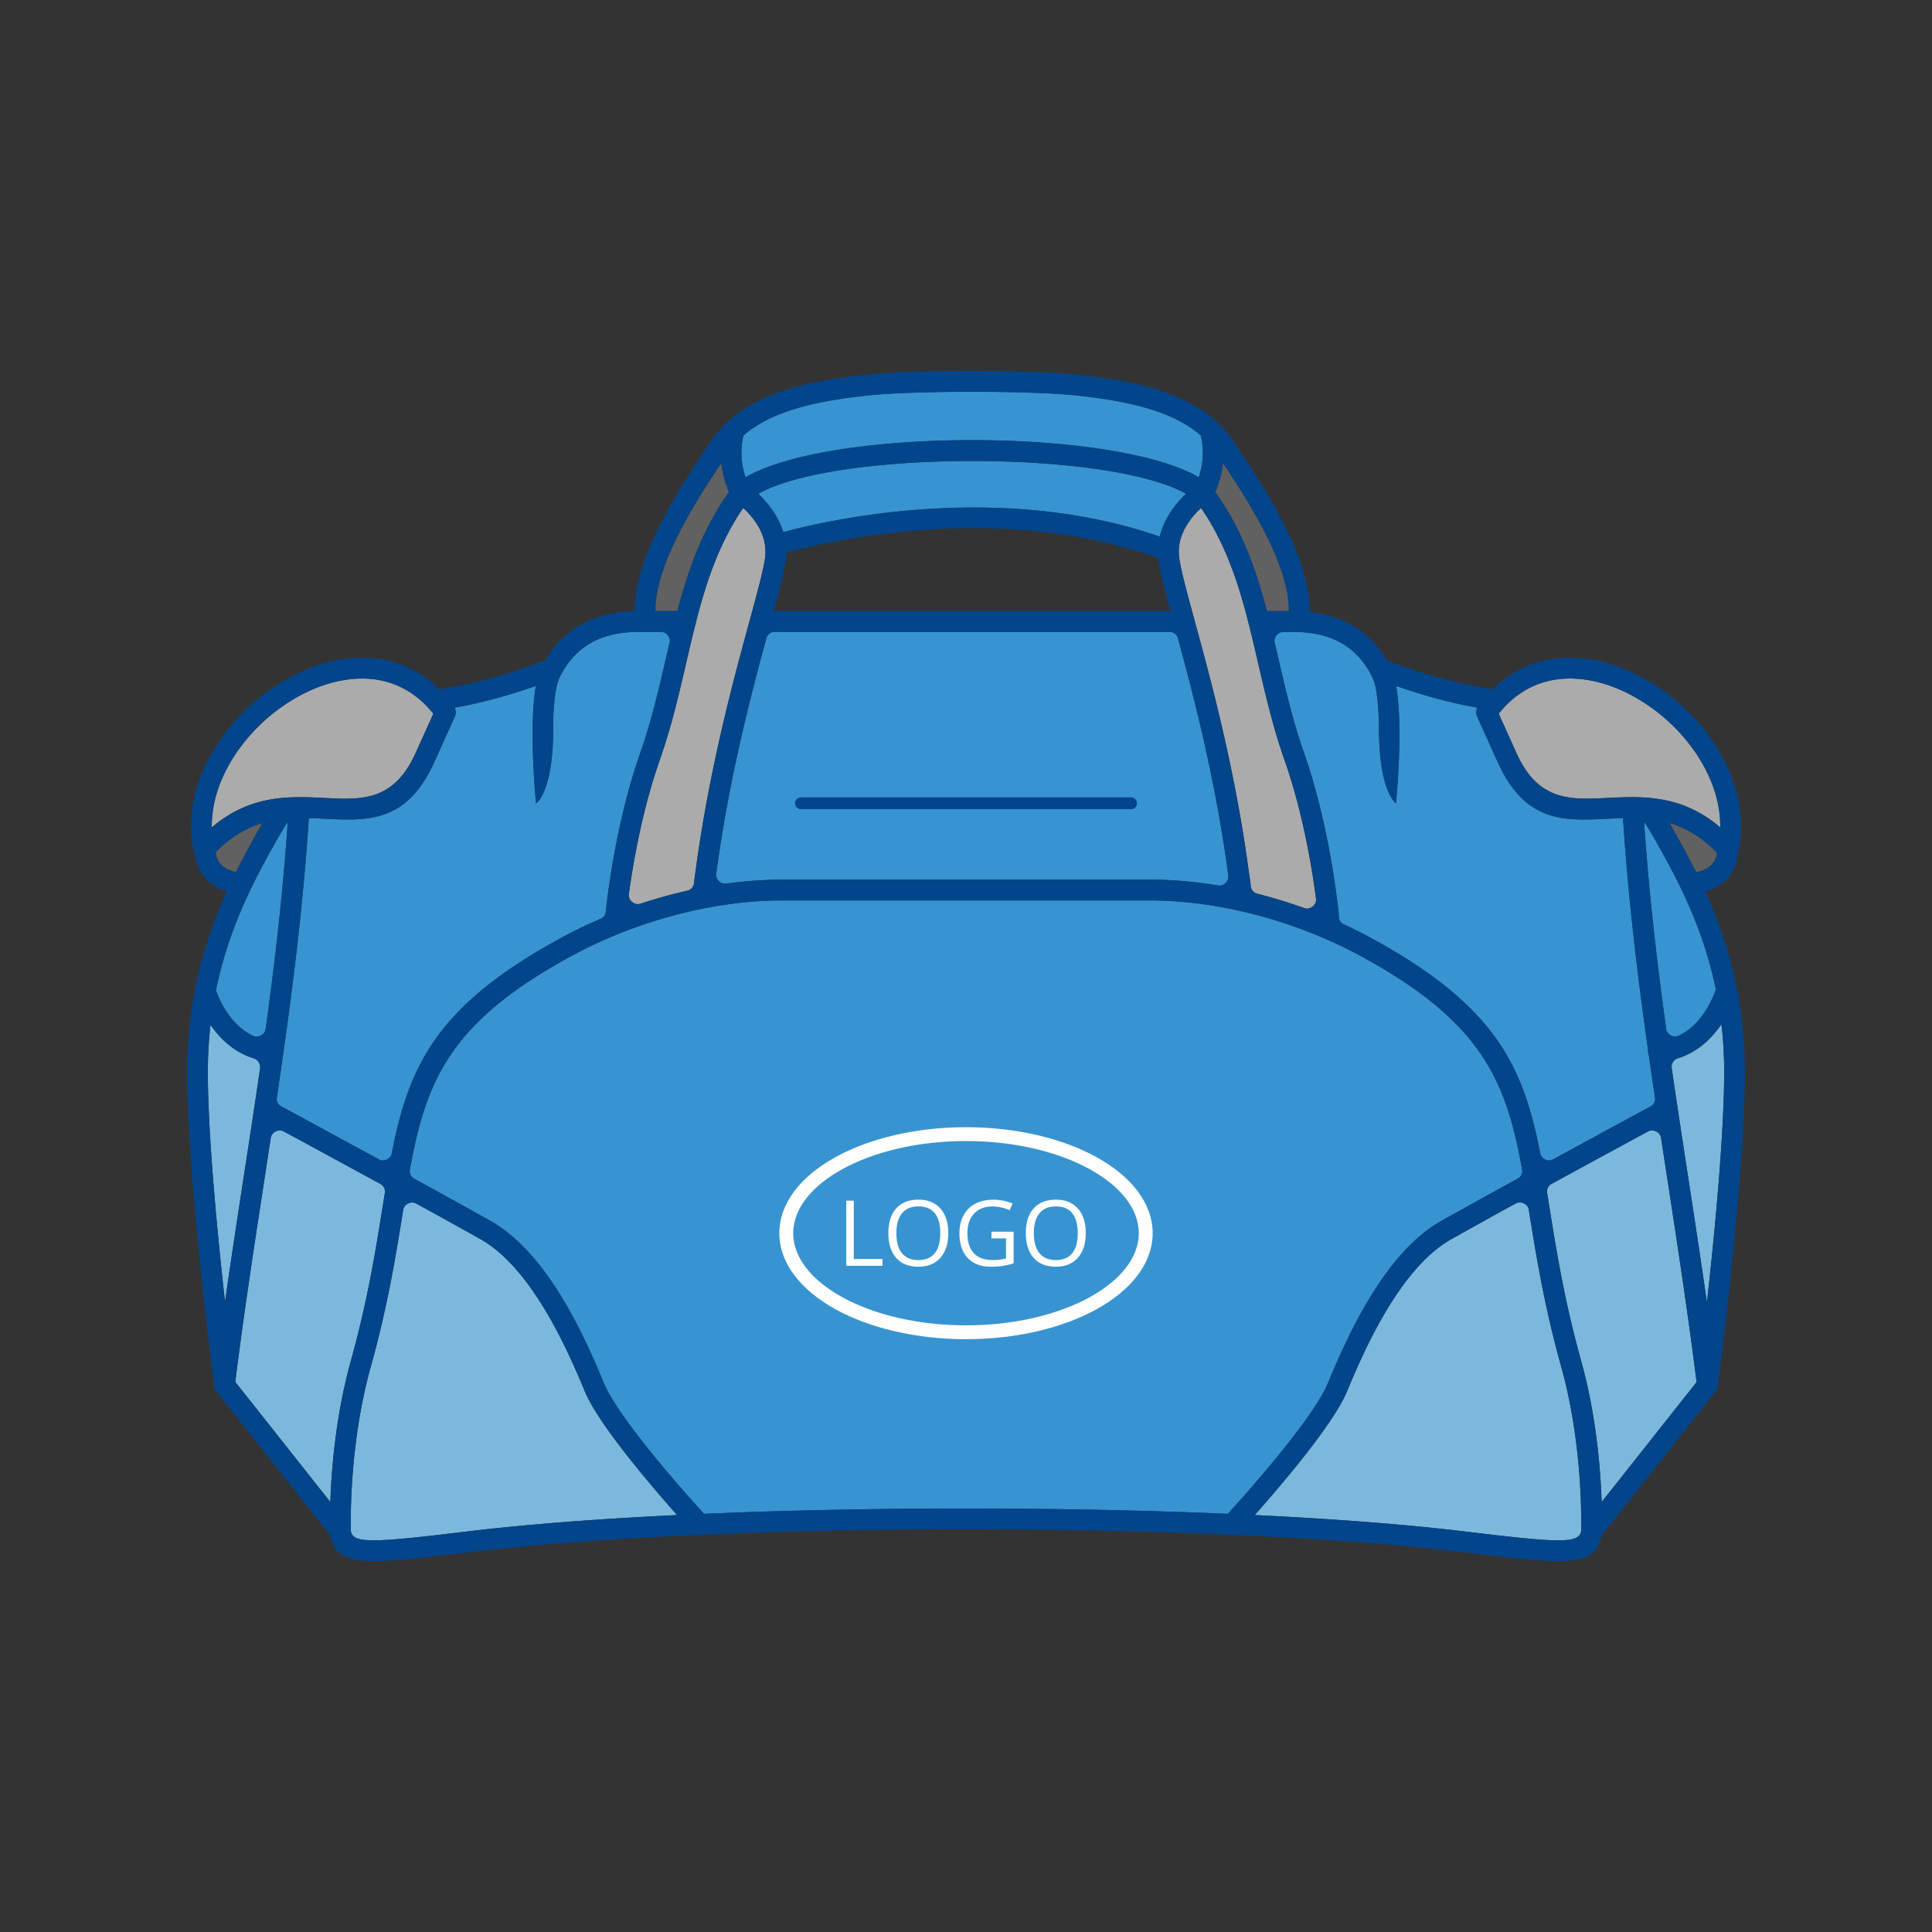
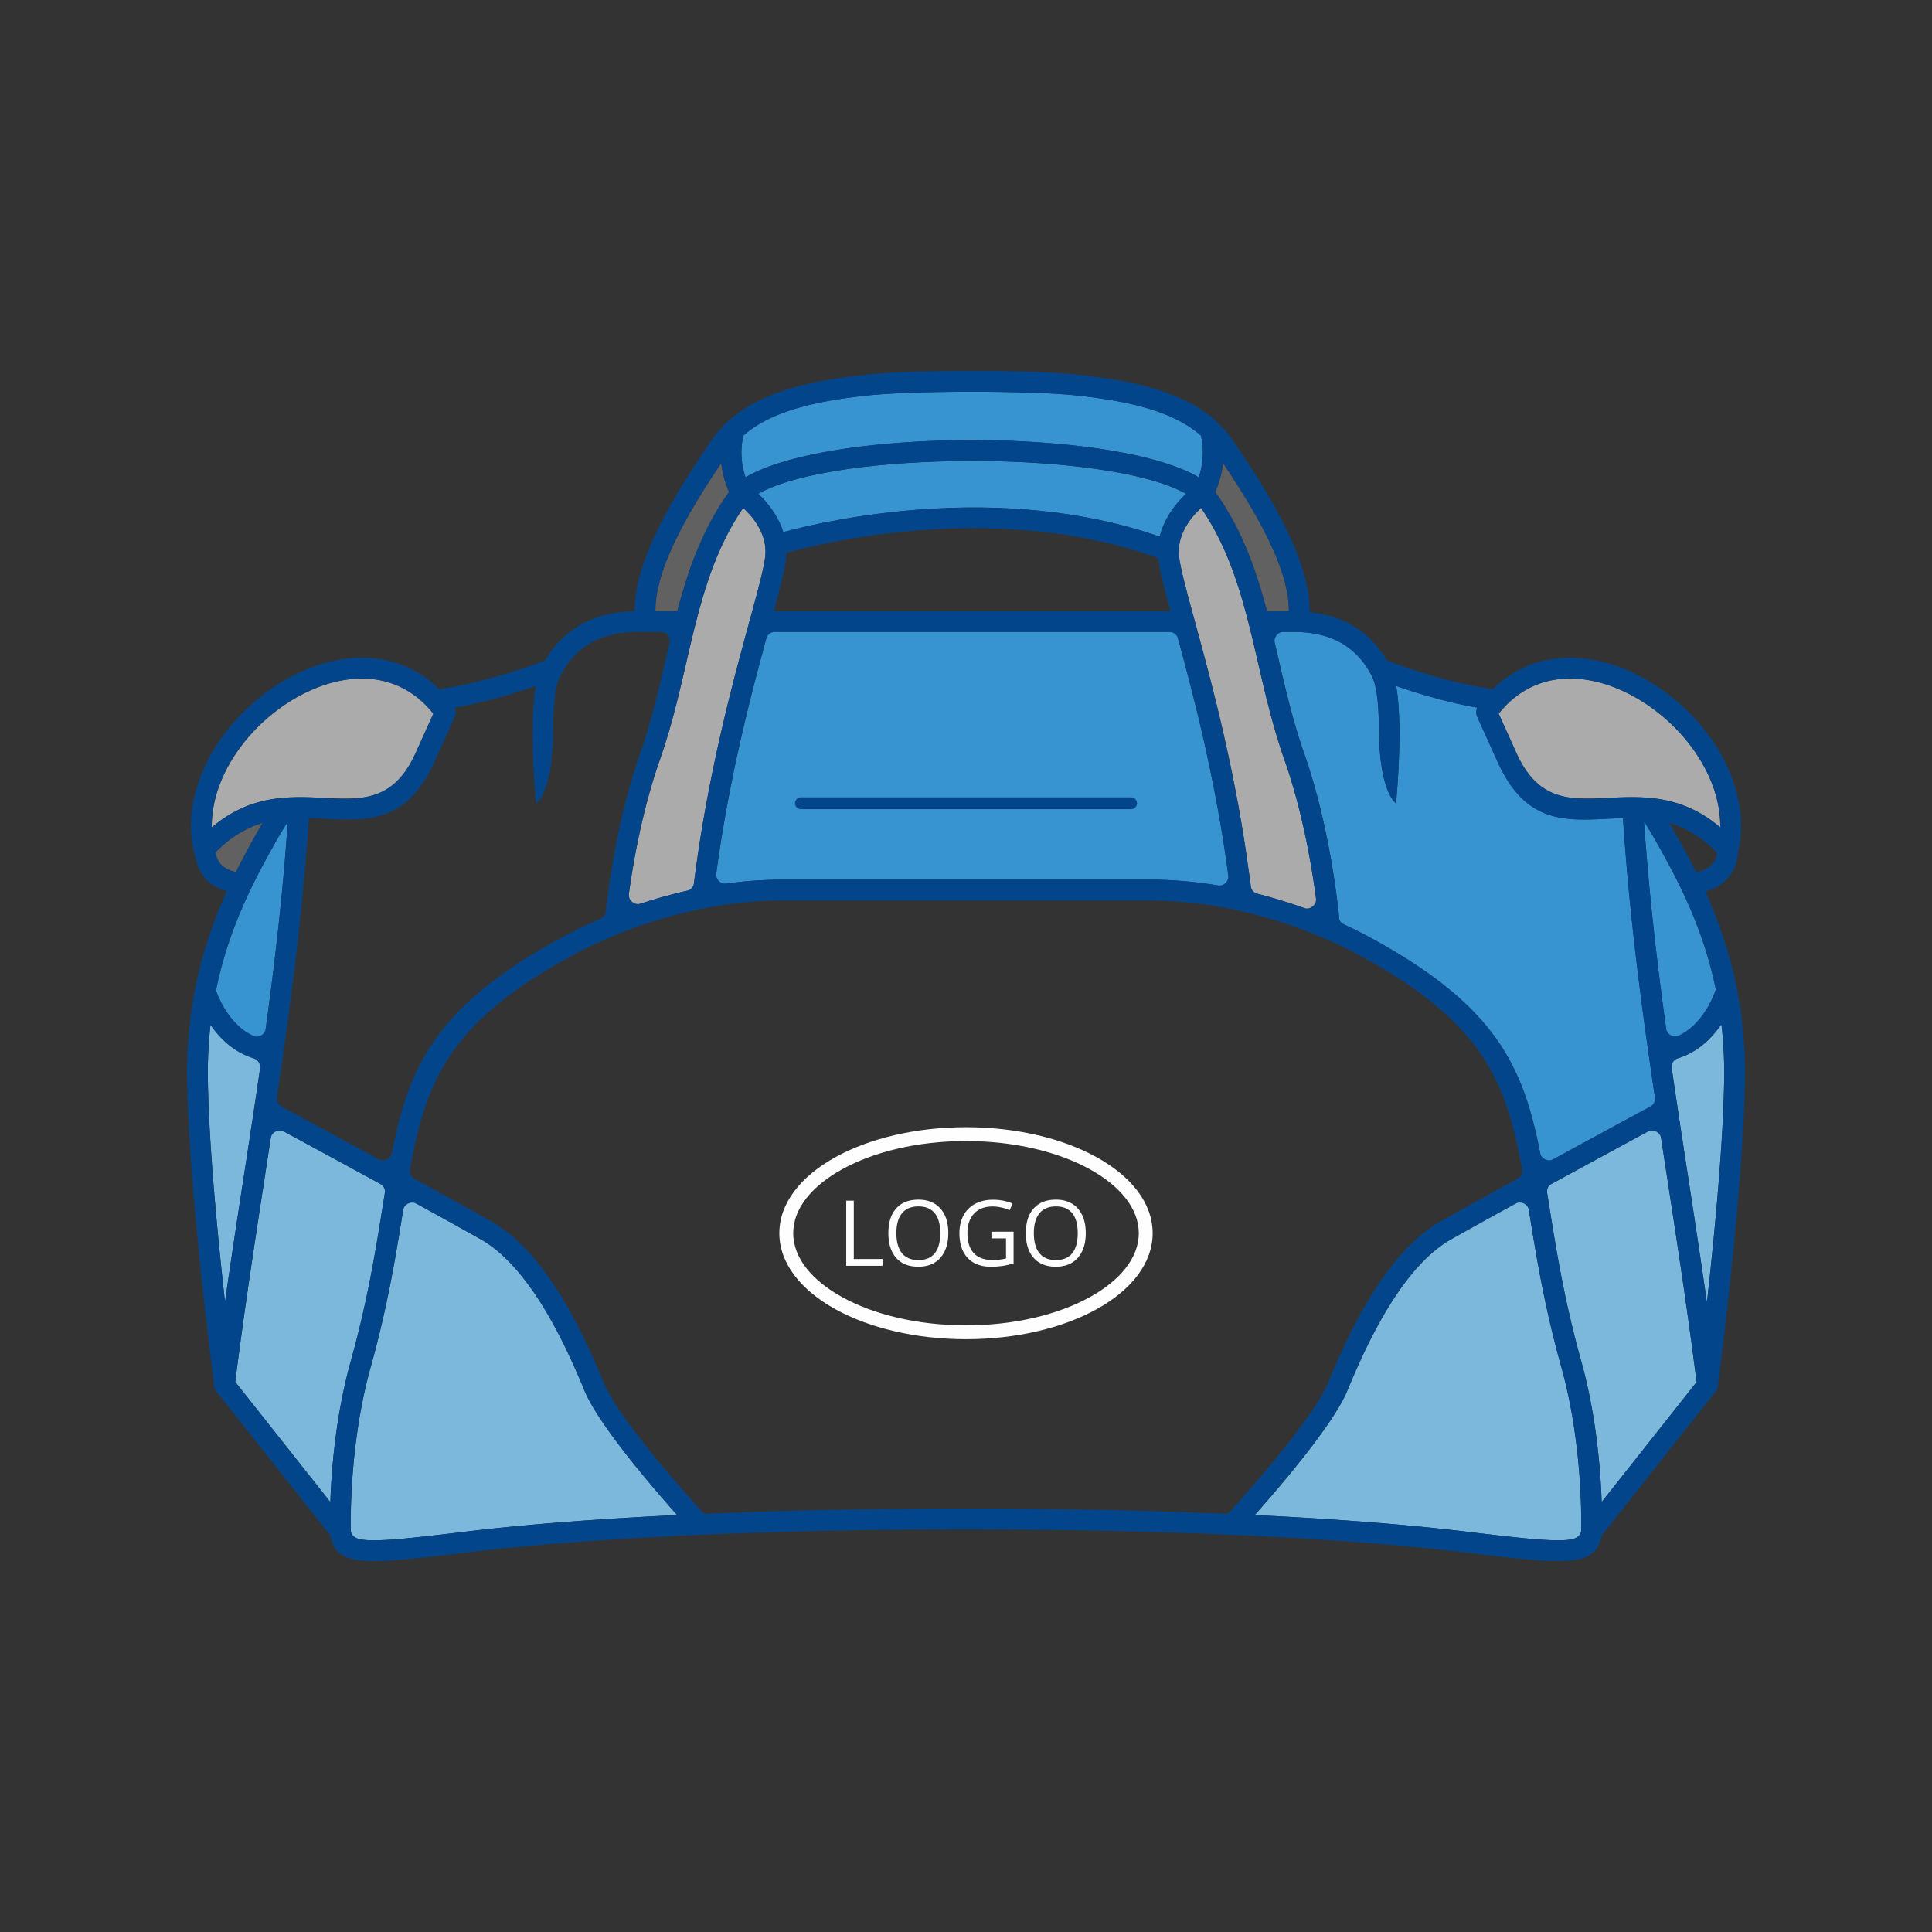
<svg xmlns="http://www.w3.org/2000/svg" id="Layer_1" version="1.1" viewBox="0 0 150 150">
  <rect x="0" y="0" width="150" height="150" fill="#333333" stroke="none" />
  <defs>
    <style>.st0{fill:#7cb8dc}.st1{fill:#02458b}.st3{fill:#ababab}.st4{fill:#da4598}.st5{fill:#616161}.st6{fill:#3794d1}.st7{fill:#fefefe}</style>
  </defs>
  <path class="st4" d="m134.322 67.956-.042.056-.031.04.073-.096zM134.633 67.417l-.027.058-.024.05.051-.108zM134.706 67.244l-.022.056-.006.013-.029.07.011-.026.018-.044.028-.069zM134.756 67.11l-.008.02-.02.056.028-.076zM134.797 66.98l-.012.041-.007.023.019-.064zM134.873 66.683l-.008.035-.004.02-.014.058-.005.018-.01.042.015-.06.007-.03.007-.028.012-.055zM134.919 66.397l-.004.034-.001.007-.006.044-.003.022-.004.025-.008.049.006-.034.002-.015.007-.047.002-.015.004-.029.005-.041zM134.927 66.324l-.001.011-.002.024.003-.035z" />
  <path class="st6" d="M60.815 41.312c3.42-.921 16.747-3.984 29.226.352.352-1.49 1.316-2.64 2.04-3.328-3.005-1.698-9.785-2.547-16.605-2.547s-13.6.85-16.605 2.547c.666.634 1.534 1.657 1.943 2.976Z" />
  <path class="st6" d="M57.717 33.816a5.89 5.89 0 0 0 .168 3.241c3.287-1.924 10.46-2.885 17.592-2.885s14.305.962 17.592 2.885a5.89 5.89 0 0 0 .168-3.241c-.863-.757-1.922-1.33-3.12-1.773-1.892-.7-4.13-1.079-6.496-1.336-1.803-.195-4.967-.293-8.145-.293s-6.342.098-8.144.293c-2.367.256-4.604.635-6.496 1.336-1.197.443-2.257 1.016-3.12 1.773Z" />
  <path class="st3" d="M124.755 61.955c2.755-.138 5.775-.289 8.805 2.285.034-2.396-1.018-4.799-2.66-6.791a14.169 14.169 0 0 0-4.438-3.579c-1.643-.837-3.399-1.282-5.067-1.173-1.862.122-3.635.948-5.038 2.713l1.381 3.061c1.692 3.75 4.193 3.625 7.017 3.483Z" />
  <path class="st4" d="M134.935 66.203v.012-.012zM53.232 37.244l.018-.029.114-.181.131-.207-.122.192-.009.015-.132.21zM52.571 38.331l.062-.105.07-.117.132-.22.045-.074.087-.143.133-.216-.097.157-.036.059-.132.217-.079.131-.053.089-.132.222z" />
  <path class="st5" d="M18.318 67.704c-1.573-.31-1.567-1.538-1.567-1.542v-.008c1.201-1.223 2.424-1.897 3.638-2.259a68.67 68.67 0 0 0-2.071 3.808Z" />
  <path class="st6" d="M20.512 80.711c-2.439-.52-3.499-3.113-3.745-3.818a31.156 31.156 0 0 1 1.105-4.025c1.034-2.986 2.383-5.461 3.542-7.519.296-.527.609-1.043.927-1.542-.391 5.79-1.055 11.371-1.829 16.904Z" />
  <path class="st0" d="M16.344 79.566c.714 1.036 1.794 2.121 3.347 2.598a.716.716 0 0 1 .501.792 981.942 981.942 0 0 1-1.253 8.31c-.497 3.241-.998 6.499-1.469 9.81-.58-5.198-1.286-12.479-1.333-17.484a32.746 32.746 0 0 1 .207-4.025ZM122.755 118.923v-.012c0-.018.242-6.398-1.551-12.83-1.318-4.731-1.951-8.679-2.499-12.097l-.164-1.017a529.28 529.28 0 0 0-5.886 3.257c-1.96 1.112-3.628 3.223-4.973 5.453-1.378 2.284-2.413 4.695-3.091 6.328-1.066 2.57-5.152 7.345-7.176 9.624 6.137.297 11.745.723 16.359 1.28 3.982.48 6.36.751 7.724.666.821-.05 1.143-.248 1.257-.651ZM131.722 107.306c-.677-5.4-1.479-10.622-2.273-15.798-.212-1.38-.423-2.756-.632-4.132-1.629.882-5.251 2.845-8.775 4.769.085.516.169 1.043.256 1.585.54 3.374 1.165 7.272 2.461 11.92 1.179 4.232 1.51 8.446 1.594 10.967l7.37-9.312ZM25.648 116.618c.084-2.521.414-6.735 1.594-10.967 1.295-4.648 1.92-8.546 2.461-11.92.086-.539.17-1.064.255-1.578a3069.033 3069.033 0 0 0-8.788-4.776c-.208 1.375-.42 2.75-.631 4.129-.794 5.172-1.596 10.39-2.272 15.785l7.382 9.327ZM52.571 117.629c-2.024-2.279-6.111-7.055-7.177-9.625-.677-1.633-1.713-4.043-3.091-6.328-1.345-2.23-3.013-4.341-4.973-5.453-1.316-.746-3.5-1.951-5.873-3.25l-.162 1.01c-.548 3.418-1.18 7.366-2.499 12.097-1.793 6.432-1.552 12.812-1.551 12.83v.012c.114.403.436.601 1.257.651 1.363.084 3.742-.187 7.724-.666 4.61-.556 10.214-.982 16.346-1.279Z" />
-   <path class="st6" d="M31.739 91.287a549.602 549.602 0 0 1 6.387 3.533c2.245 1.273 4.096 3.592 5.561 6.022 1.433 2.375 2.5 4.86 3.198 6.542 1.168 2.815 6.539 8.797 7.771 10.15 6.444-.276 13.395-.415 20.345-.415s13.89.138 20.33.414c1.233-1.353 6.603-7.334 7.77-10.149.698-1.682 1.765-4.167 3.198-6.542 1.466-2.43 3.316-4.749 5.561-6.022 1.434-.813 3.839-2.14 6.4-3.54-1.25-7.154-2.957-11.83-12.695-17.097-2.326-1.258-5.096-2.383-8.067-3.161-2.633-.69-5.43-1.109-8.222-1.109H60.725c-2.791 0-5.589.419-8.221 1.109-2.971.778-5.742 1.903-8.067 3.161-9.742 5.27-11.447 9.947-12.697 17.104Z" />
  <path class="st5" d="M52.59 47.443c.854-3.249 1.952-6.366 4.012-9.248A7.689 7.689 0 0 1 56 35.949c-2.052 3.062-5.161 7.959-5.113 11.493h1.703Z" />
-   <path class="st6" d="M46.995 71.181c.038-.423.642-6.825 2.709-12.707.864-2.461 1.439-4.944 2.002-7.374.158-.684.316-1.365.479-2.04h-2.6c-1.659 0-2.943.368-3.928.986-.974.611-1.679 1.48-2.183 2.488-.438.874-.548 2.764-.53 4.649-.11 4.439-1.316 5.187-1.327 5.193-.067-.688-.556-6.047-.012-9.119-1.472.514-3.875 1.27-6.309 1.686.107.21.121.465.017.697l-1.577 3.495c-2.145 4.753-5.16 4.602-8.565 4.431a50.5 50.5 0 0 0-1.193-.05c-.5 7.668-1.471 14.924-2.552 22.162 1.189.644 5.002 2.708 8.819 4.791 1.318-7.335 3.248-12.203 13.427-17.709a36.417 36.417 0 0 1 3.324-1.58Z" />
  <path class="st3" d="m53.823 69.052.003-.033.002-.02c1.037-8.584 3.047-15.946 4.366-20.781.63-2.309 1.1-4.029 1.214-4.982.209-1.742-.952-3.11-1.707-3.8-1.866 2.726-2.868 5.737-3.672 8.89a.82.82 0 0 1-.062.243c-.24.952-.463 1.918-.689 2.891-.571 2.47-1.156 4.995-2.052 7.544-1.628 4.634-2.32 9.6-2.542 11.52a39.397 39.397 0 0 1 5.138-1.473Z" />
  <path class="st6" d="M95.487 68.912c-1.006-8.135-2.879-15.128-4.167-19.852H59.635c-1.278 4.689-3.135 11.617-4.145 19.678a32.401 32.401 0 0 1 5.236-.442h28.551c2.085 0 4.178.225 6.211.617Z" />
  <path class="st3" d="M102.311 70.901c-.167-1.559-.835-6.919-2.584-11.896-.895-2.55-1.48-5.075-2.052-7.545-.992-4.285-1.947-8.406-4.421-12.023-.755.69-1.916 2.057-1.708 3.8.11.919.55 2.55 1.146 4.734a.79.79 0 0 1 .037.137l.03.111c1.319 4.836 3.33 12.203 4.367 20.791a.833.833 0 0 1-.01.255 39.132 39.132 0 0 1 5.195 1.636Z" />
  <path class="st5" d="M100.067 47.443c.047-3.534-3.061-8.431-5.113-11.493a7.657 7.657 0 0 1-.602 2.246c2.061 2.882 3.158 5.998 4.012 9.248h1.702Z" />
  <path class="st6" d="M128.01 81.902a.797.797 0 0 1-.053-.374c-.831-5.873-1.543-11.808-1.948-18.012-.398.01-.792.03-1.179.049-3.406.171-6.421.322-8.565-4.431l-1.577-3.495a.806.806 0 0 1 .017-.697c-2.434-.416-4.837-1.172-6.309-1.686.542 3.059.059 8.383-.011 9.11-.138-.1-1.21-1.013-1.313-5.185a9.901 9.901 0 0 0-.013-.33c.003-1.772-.118-3.495-.529-4.317-.503-1.006-1.209-1.876-2.186-2.488-.986-.618-2.269-.986-3.928-.986h-1.647c.163.676.32 1.355.479 2.039.562 2.43 1.138 4.914 2.002 7.375 2.135 6.077 2.708 12.71 2.71 12.729a.804.804 0 0 1-.052.367c.848.378 1.658.778 2.421 1.191 10.176 5.505 12.107 10.372 13.425 17.703a3028.95 3028.95 0 0 1 8.808-4.785 520.03 520.03 0 0 1-.551-3.777ZM127.644 63.784c.391 5.796 1.055 11.384 1.83 16.923 2.512-.552 3.552-3.305 3.745-3.883a31.31 31.31 0 0 0-1.09-3.955c-1.034-2.986-2.383-5.461-3.542-7.519a32.106 32.106 0 0 0-.943-1.565Z" />
-   <path class="st5" d="M131.688 67.716c1.426-.252 1.604-1.242 1.627-1.495-1.223-1.265-2.468-1.958-3.705-2.326a69.596 69.596 0 0 1 2.078 3.821Z" />
  <path class="st0" d="M133.651 79.519c-.797 1.173-2.061 2.42-3.949 2.788.43 2.989.887 5.967 1.347 8.961.5 3.258 1.003 6.534 1.477 9.862.581-5.201 1.292-12.517 1.339-17.539a32.664 32.664 0 0 0-.213-4.072Z" />
  <path d="M16.441 64.241c3.03-2.574 6.049-2.423 8.805-2.285 2.824.142 5.325.267 7.017-3.483l1.382-3.061c-1.403-1.766-3.177-2.591-5.039-2.713-1.668-.109-3.424.336-5.066 1.173a14.169 14.169 0 0 0-4.438 3.579c-1.642 1.991-2.694 4.394-2.66 6.791Z" style="fill:#ababab;fill-rule:evenodd" />
  <path class="st1" d="M107.677 51.272c.673.263 3.995 1.523 7.349 2.088.281.047.566.103.855.168 1.573-1.559 3.45-2.313 5.413-2.441 1.969-.129 4.011.382 5.901 1.344 1.861.947 3.585 2.341 4.949 3.996 2.287 2.772 3.565 6.29 2.811 9.703-.006.025-.012.05-.02.074-.012.314-.181 2.39-2.533 3.013.439.972.863 2.012 1.25 3.128 1.088 3.138 1.864 6.847 1.823 11.259-.078 8.366-1.963 22.923-2.1 23.976a.81.81 0 0 1-.222.516l-8.801 11.12c-.242 1.26-.913 1.856-2.757 1.97-1.507.093-3.943-.183-8.008-.673-9.817-1.184-24.197-1.776-38.583-1.776s-28.771.592-38.587 1.776c-4.065.49-6.5.765-8.008.673-1.846-.114-2.516-.71-2.758-1.971l-8.758-11.066a.808.808 0 0 1-.277-.673c-.218-1.67-2.012-15.715-2.089-23.873a33.532 33.532 0 0 1 .627-6.855 32.9 32.9 0 0 1 1.196-4.405 36.95 36.95 0 0 1 1.257-3.144c-2.022-.567-2.39-2.221-2.458-2.818a.816.816 0 0 1-.103-.252c-.754-3.413.525-6.93 2.811-9.703 1.364-1.655 3.089-3.049 4.95-3.996 1.889-.962 3.931-1.473 5.9-1.344 1.963.128 3.84.882 5.413 2.441a17.6 17.6 0 0 1 .854-.168c3.351-.565 6.671-1.823 7.348-2.087.602-1.029 1.409-1.923 2.475-2.592 1.173-.736 2.643-1.189 4.478-1.234-.028-4.386 3.819-10.082 5.906-13.172l.033-.049c1.188-1.76 2.951-2.916 5.066-3.698 2.034-.753 4.396-1.156 6.882-1.425 1.879-.203 5.105-.306 8.315-.306s6.435.102 8.315.306c2.486.269 4.848.672 6.882 1.425 2.115.782 3.878 1.939 5.066 3.698l.033.049c2.097 3.105 5.971 8.842 5.906 13.236 1.399.154 2.562.568 3.524 1.171 1.063.667 1.869 1.561 2.473 2.591Zm-60.64 19.489c.168-1.582.856-7.134 2.667-12.286.864-2.461 1.439-4.944 2.002-7.374l.269-1.156a.698.698 0 0 0-.137-.612.7.7 0 0 0-.564-.273h-1.689c-1.659 0-2.943.368-3.928.986-.974.611-1.679 1.48-2.183 2.488-.438.874-.548 2.764-.53 4.649-.11 4.444-1.319 5.189-1.327 5.193-.066-.684-.557-6.046-.012-9.12-1.472.514-3.875 1.27-6.309 1.685.107.21.121.466.017.697l-1.577 3.495c-2.145 4.753-5.16 4.602-8.565 4.431-.392-.02-.79-.04-1.193-.05-.488 7.492-1.427 14.591-2.478 21.664a.71.71 0 0 0 .37.739c1.395.755 4.382 2.374 7.506 4.077a.7.7 0 0 0 .651.019.7.7 0 0 0 .4-.514c1.325-6.802 3.521-11.48 13.245-16.74a36.071 36.071 0 0 1 2.934-1.415.701.701 0 0 0 .432-.585Zm5.553-23.318c.854-3.25 1.952-6.366 4.012-9.248A7.657 7.657 0 0 1 56 35.949c-2.052 3.062-5.16 7.959-5.113 11.494h1.702Zm5.11-8.006c-1.865 2.725-2.867 5.738-3.672 8.89a.79.79 0 0 1-.062.243c-.24.952-.463 1.917-.689 2.891-.571 2.47-1.156 4.994-2.052 7.544-1.365 3.884-2.072 8.002-2.395 10.363a.7.7 0 0 0 .253.651c.197.164.443.21.686.13a38.869 38.869 0 0 1 3.559-.988.71.71 0 0 0 .555-.613c1.052-8.39 3.014-15.58 4.31-20.329.63-2.31 1.1-4.029 1.214-4.982.209-1.742-.952-3.109-1.707-3.8Zm.017-5.621a5.89 5.89 0 0 0 .168 3.241c3.287-1.923 10.46-2.885 17.592-2.885s14.305.962 17.592 2.885a5.886 5.886 0 0 0 .168-3.24c-.863-.757-1.922-1.33-3.12-1.773-1.892-.7-4.13-1.079-6.496-1.335-1.803-.195-4.967-.293-8.145-.293s-6.342.098-8.144.293c-2.367.256-4.605.635-6.497 1.335-1.197.443-2.256 1.017-3.119 1.773Zm3.099 7.496c3.42-.921 16.747-3.984 29.226.352.353-1.49 1.316-2.64 2.04-3.328-3.005-1.698-9.785-2.547-16.605-2.547s-13.6.85-16.605 2.547c.666.633 1.534 1.657 1.944 2.976Zm29.116 2.025c-12.432-4.502-25.91-1.24-28.884-.418a4.948 4.948 0 0 1-.035.508c-.103.858-.452 2.221-.938 4.017H90.88c-.486-1.796-.836-3.159-.938-4.017l-.01-.089Zm5.021-7.388a7.657 7.657 0 0 1-.602 2.246c2.061 2.882 3.158 5.998 4.012 9.247h1.702c.047-3.535-3.061-8.432-5.113-11.494Zm19.752 18.994c-2.434-.415-4.837-1.172-6.309-1.685.542 3.059.059 8.384-.011 9.11-.138-.1-1.21-1.012-1.313-5.185a9.901 9.901 0 0 0-.013-.33c.003-1.772-.118-3.495-.529-4.317-.503-1.006-1.209-1.876-2.186-2.488-.986-.618-2.269-.986-3.928-.986h-.736a.7.7 0 0 0-.564.273.703.703 0 0 0-.137.612c.09.383.179.768.268 1.155.562 2.43 1.138 4.914 2.002 7.375 1.523 4.335 2.252 8.954 2.544 11.252.031.246.15.929.159 1.415a.705.705 0 0 0 .417.64c.68.315 1.335.643 1.958.98 9.721 5.259 11.918 9.935 13.244 16.733a.7.7 0 0 0 .4.514.7.7 0 0 0 .651-.019c3.119-1.701 6.1-3.316 7.494-4.07a.71.71 0 0 0 .37-.739 574.586 574.586 0 0 1-.478-3.279.816.816 0 0 1-.053-.373c-.83-5.873-1.543-11.807-1.948-18.012-.398.01-.792.03-1.179.05-3.406.171-6.421.322-8.565-4.431l-1.577-3.495a.806.806 0 0 1 .017-.697Zm-12.536 14.773c-.3-2.288-1.007-6.629-2.441-10.711-.895-2.55-1.48-5.075-2.052-7.545-.992-4.286-1.947-8.406-4.422-12.023-.755.69-1.917 2.058-1.708 3.8.11.919.55 2.55 1.147 4.736a.735.735 0 0 1 .036.132l.031.115c1.239 4.542 3.088 11.316 4.167 19.237.035.259.14.855.183 1.31a.71.71 0 0 0 .539.63l.252.065a39.43 39.43 0 0 1 3.311 1.026.703.703 0 0 0 .695-.117.701.701 0 0 0 .262-.654Zm-6.808-1.781c-.99-7.421-2.67-13.832-3.896-18.344a.711.711 0 0 0-.695-.531H60.184a.712.712 0 0 0-.695.531c-1.218 4.482-2.883 10.838-3.877 18.196-.031.23.04.442.205.606a.7.7 0 0 0 .606.204 31.871 31.871 0 0 1 4.301-.301h28.551c1.76 0 3.525.16 5.254.445a.7.7 0 0 0 .619-.194.7.7 0 0 0 .212-.612Zm38.29 11.583c-.711 1.046-1.793 2.151-3.358 2.639a.717.717 0 0 0-.499.791c.402 2.774.827 5.54 1.254 8.32.5 3.258 1.003 6.534 1.476 9.863.581-5.201 1.292-12.517 1.339-17.539a32.691 32.691 0 0 0-.213-4.073Zm-1.929 27.788c-.677-5.4-1.479-10.622-2.274-15.798l-.478-3.119a.7.7 0 0 0-.391-.536.701.701 0 0 0-.664.012c-1.764.956-4.598 2.494-7.426 4.037a.709.709 0 0 0-.366.747c.058.355.116.715.174 1.082.54 3.374 1.165 7.272 2.46 11.92 1.179 4.232 1.51 8.446 1.594 10.967l7.37-9.311Zm-14.075-13.85a441.396 441.396 0 0 0-4.99 2.767c-1.961 1.111-3.629 3.223-4.974 5.453-1.377 2.284-2.413 4.695-3.091 6.328-1.065 2.57-5.151 7.345-7.176 9.624 6.137.297 11.745.723 16.359 1.28 3.982.48 6.36.75 7.724.667.821-.051 1.143-.249 1.257-.652v-.012c0-.018.242-6.398-1.551-12.83-1.319-4.731-1.951-8.679-2.499-12.097v-.01a.705.705 0 0 0-.396-.532.702.702 0 0 0-.663.015Zm-22.316 24.077c1.233-1.354 6.603-7.334 7.77-10.149.698-1.682 1.766-4.167 3.198-6.543 1.466-2.43 3.316-4.748 5.561-6.022a506.267 506.267 0 0 1 5.946-3.291.71.71 0 0 0 .363-.76c-1.245-6.867-3.099-11.445-12.604-16.586-2.326-1.258-5.096-2.383-8.067-3.161-2.632-.69-5.43-1.109-8.221-1.109H60.726c-2.791 0-5.589.419-8.221 1.109-2.971.778-5.742 1.903-8.067 3.161-9.508 5.143-11.361 9.721-12.606 16.593a.71.71 0 0 0 .363.76 530.961 530.961 0 0 1 5.934 3.284c2.245 1.274 4.095 3.592 5.561 6.022 1.433 2.376 2.501 4.86 3.199 6.543 1.167 2.815 6.538 8.797 7.771 10.149 6.444-.276 13.396-.414 20.345-.414s13.889.138 20.329.414Zm36.358-49.817c1.425-.252 1.604-1.241 1.627-1.494-1.222-1.265-2.468-1.958-3.704-2.326a70.213 70.213 0 0 1 2.077 3.82Zm-4.045-3.932c.371 5.494.987 10.801 1.71 16.055a.702.702 0 0 0 .375.538.699.699 0 0 0 .656.01c1.858-.914 2.666-3.06 2.834-3.564a31.31 31.31 0 0 0-1.09-3.955c-1.034-2.986-2.383-5.461-3.542-7.519a32.106 32.106 0 0 0-.943-1.565Zm-2.889-1.829c2.755-.138 5.775-.289 8.805 2.285.034-2.396-1.018-4.799-2.66-6.791a14.169 14.169 0 0 0-4.438-3.579c-1.643-.836-3.399-1.282-5.067-1.173-1.862.122-3.635.948-5.038 2.713l1.381 3.061c1.692 3.751 4.193 3.625 7.017 3.483Zm-108.004 4.2v.008s-.006 1.232 1.567 1.542a70.21 70.21 0 0 1 2.071-3.808c-1.214.361-2.437 1.036-3.638 2.259Zm-.31-1.914c3.029-2.574 6.049-2.423 8.805-2.285 2.824.142 5.325.267 7.017-3.483l1.381-3.061c-1.403-1.765-3.177-2.591-5.039-2.713-1.668-.109-3.424.336-5.066 1.173a14.169 14.169 0 0 0-4.438 3.579c-1.642 1.991-2.694 4.394-2.66 6.791Zm10.804 54.67v.013c.114.402.437.6 1.257.651 1.363.084 3.742-.187 7.724-.667 4.61-.556 10.213-.982 16.346-1.279-2.024-2.279-6.111-7.055-7.177-9.625-.677-1.633-1.713-4.044-3.091-6.328-1.345-2.23-3.014-4.341-4.973-5.453a458.634 458.634 0 0 0-4.978-2.76c-.212-.116-.446-.122-.662-.016s-.356.294-.395.532v.003c-.548 3.418-1.181 7.366-2.5 12.097-1.792 6.432-1.551 12.812-1.551 12.83Zm-1.597-2.293c.084-2.521.414-6.735 1.593-10.967 1.295-4.648 1.92-8.546 2.461-11.92l.173-1.075a.709.709 0 0 0-.366-.747 2656.783 2656.783 0 0 0-7.44-4.044.7.7 0 0 0-.664-.011.699.699 0 0 0-.391.536l-.477 3.117c-.794 5.172-1.596 10.39-2.272 15.785l7.382 9.327Zm-8.88-39.725c.213.61 1.036 2.638 2.838 3.508a.702.702 0 0 0 .653-.014.7.7 0 0 0 .373-.536c.723-5.25 1.339-10.554 1.709-16.043-.319.499-.63 1.015-.927 1.541-1.159 2.058-2.507 4.533-3.542 7.519a31.48 31.48 0 0 0-1.105 4.025Zm2.923 5.271c-1.553-.477-2.633-1.561-3.347-2.597a32.736 32.736 0 0 0-.207 4.025c.047 5.005.753 12.287 1.333 17.484.471-3.311.971-6.569 1.469-9.81.426-2.776.851-5.54 1.253-8.31a.716.716 0 0 0-.501-.792Z" />
  <path class="st1" d="M62.185 62.825a.46.46 0 0 1 0-.92h25.631a.46.46 0 0 1 0 .92H62.185Z" />
  <path class="st7" d="M75 87.515c3.944 0 7.526.887 10.125 2.32 2.697 1.487 4.367 3.576 4.367 5.911s-1.669 4.423-4.367 5.91c-2.599 1.433-6.182 2.32-10.125 2.32s-7.526-.887-10.125-2.32c-2.697-1.487-4.367-3.575-4.367-5.91s1.669-4.424 4.367-5.911c2.599-1.432 6.182-2.32 10.125-2.32Zm9.608 3.262c-2.449-1.35-5.846-2.186-9.608-2.186s-7.159.836-9.608 2.186c-2.353 1.297-3.808 3.056-3.808 4.968s1.455 3.671 3.808 4.968c2.449 1.349 5.846 2.186 9.608 2.186s7.159-.836 9.608-2.186c2.353-1.297 3.808-3.056 3.808-4.968s-1.455-3.671-3.808-4.968Z" />
  <path class="st7" d="M65.701 98.277V93.22h.588v4.526h2.23v.531h-2.818Zm7.924-2.535c0 .81-.205 1.447-.613 1.91-.41.464-.979.695-1.708.695-.745 0-1.32-.228-1.723-.684-.405-.455-.608-1.098-.608-1.927 0-.824.203-1.462.609-1.915.406-.453.982-.68 1.729-.68.727 0 1.294.231 1.703.692.408.461.612 1.098.612 1.908Zm-4.029-.001c0 .685.145 1.204.437 1.559.292.354.717.531 1.271.531.561 0 .984-.176 1.27-.529.285-.353.428-.873.428-1.56 0-.68-.142-1.196-.427-1.547-.285-.352-.706-.528-1.265-.528s-.986.177-1.278.532c-.292.354-.437.869-.437 1.543Zm7.38-.113h1.719v2.46c-.268.085-.54.149-.817.193a6.322 6.322 0 0 1-.961.066c-.766 0-1.362-.228-1.788-.684-.426-.455-.64-1.093-.64-1.915 0-.526.106-.986.316-1.381.211-.396.515-.698.911-.907.397-.209.862-.313 1.394-.313.54 0 1.043.099 1.507.296l-.228.519a3.362 3.362 0 0 0-1.317-.291c-.617 0-1.097.183-1.443.55-.346.366-.518.875-.518 1.525 0 .682.167 1.2.499 1.553.333.354.823.529 1.469.529.35 0 .692-.04 1.027-.121v-1.558h-1.131v-.524Zm7.322.114c0 .81-.205 1.447-.613 1.91-.41.464-.979.695-1.708.695-.745 0-1.32-.228-1.724-.684-.405-.455-.608-1.098-.608-1.927 0-.824.203-1.462.609-1.915.406-.453.982-.68 1.729-.68.728 0 1.294.231 1.703.692.408.461.612 1.098.612 1.908Zm-4.03-.001c0 .685.145 1.204.437 1.559.292.354.717.531 1.271.531.561 0 .984-.176 1.27-.529.286-.353.429-.873.429-1.56 0-.68-.142-1.196-.427-1.547-.285-.352-.706-.528-1.265-.528s-.986.177-1.278.532c-.292.354-.437.869-.437 1.543Z" />
</svg>